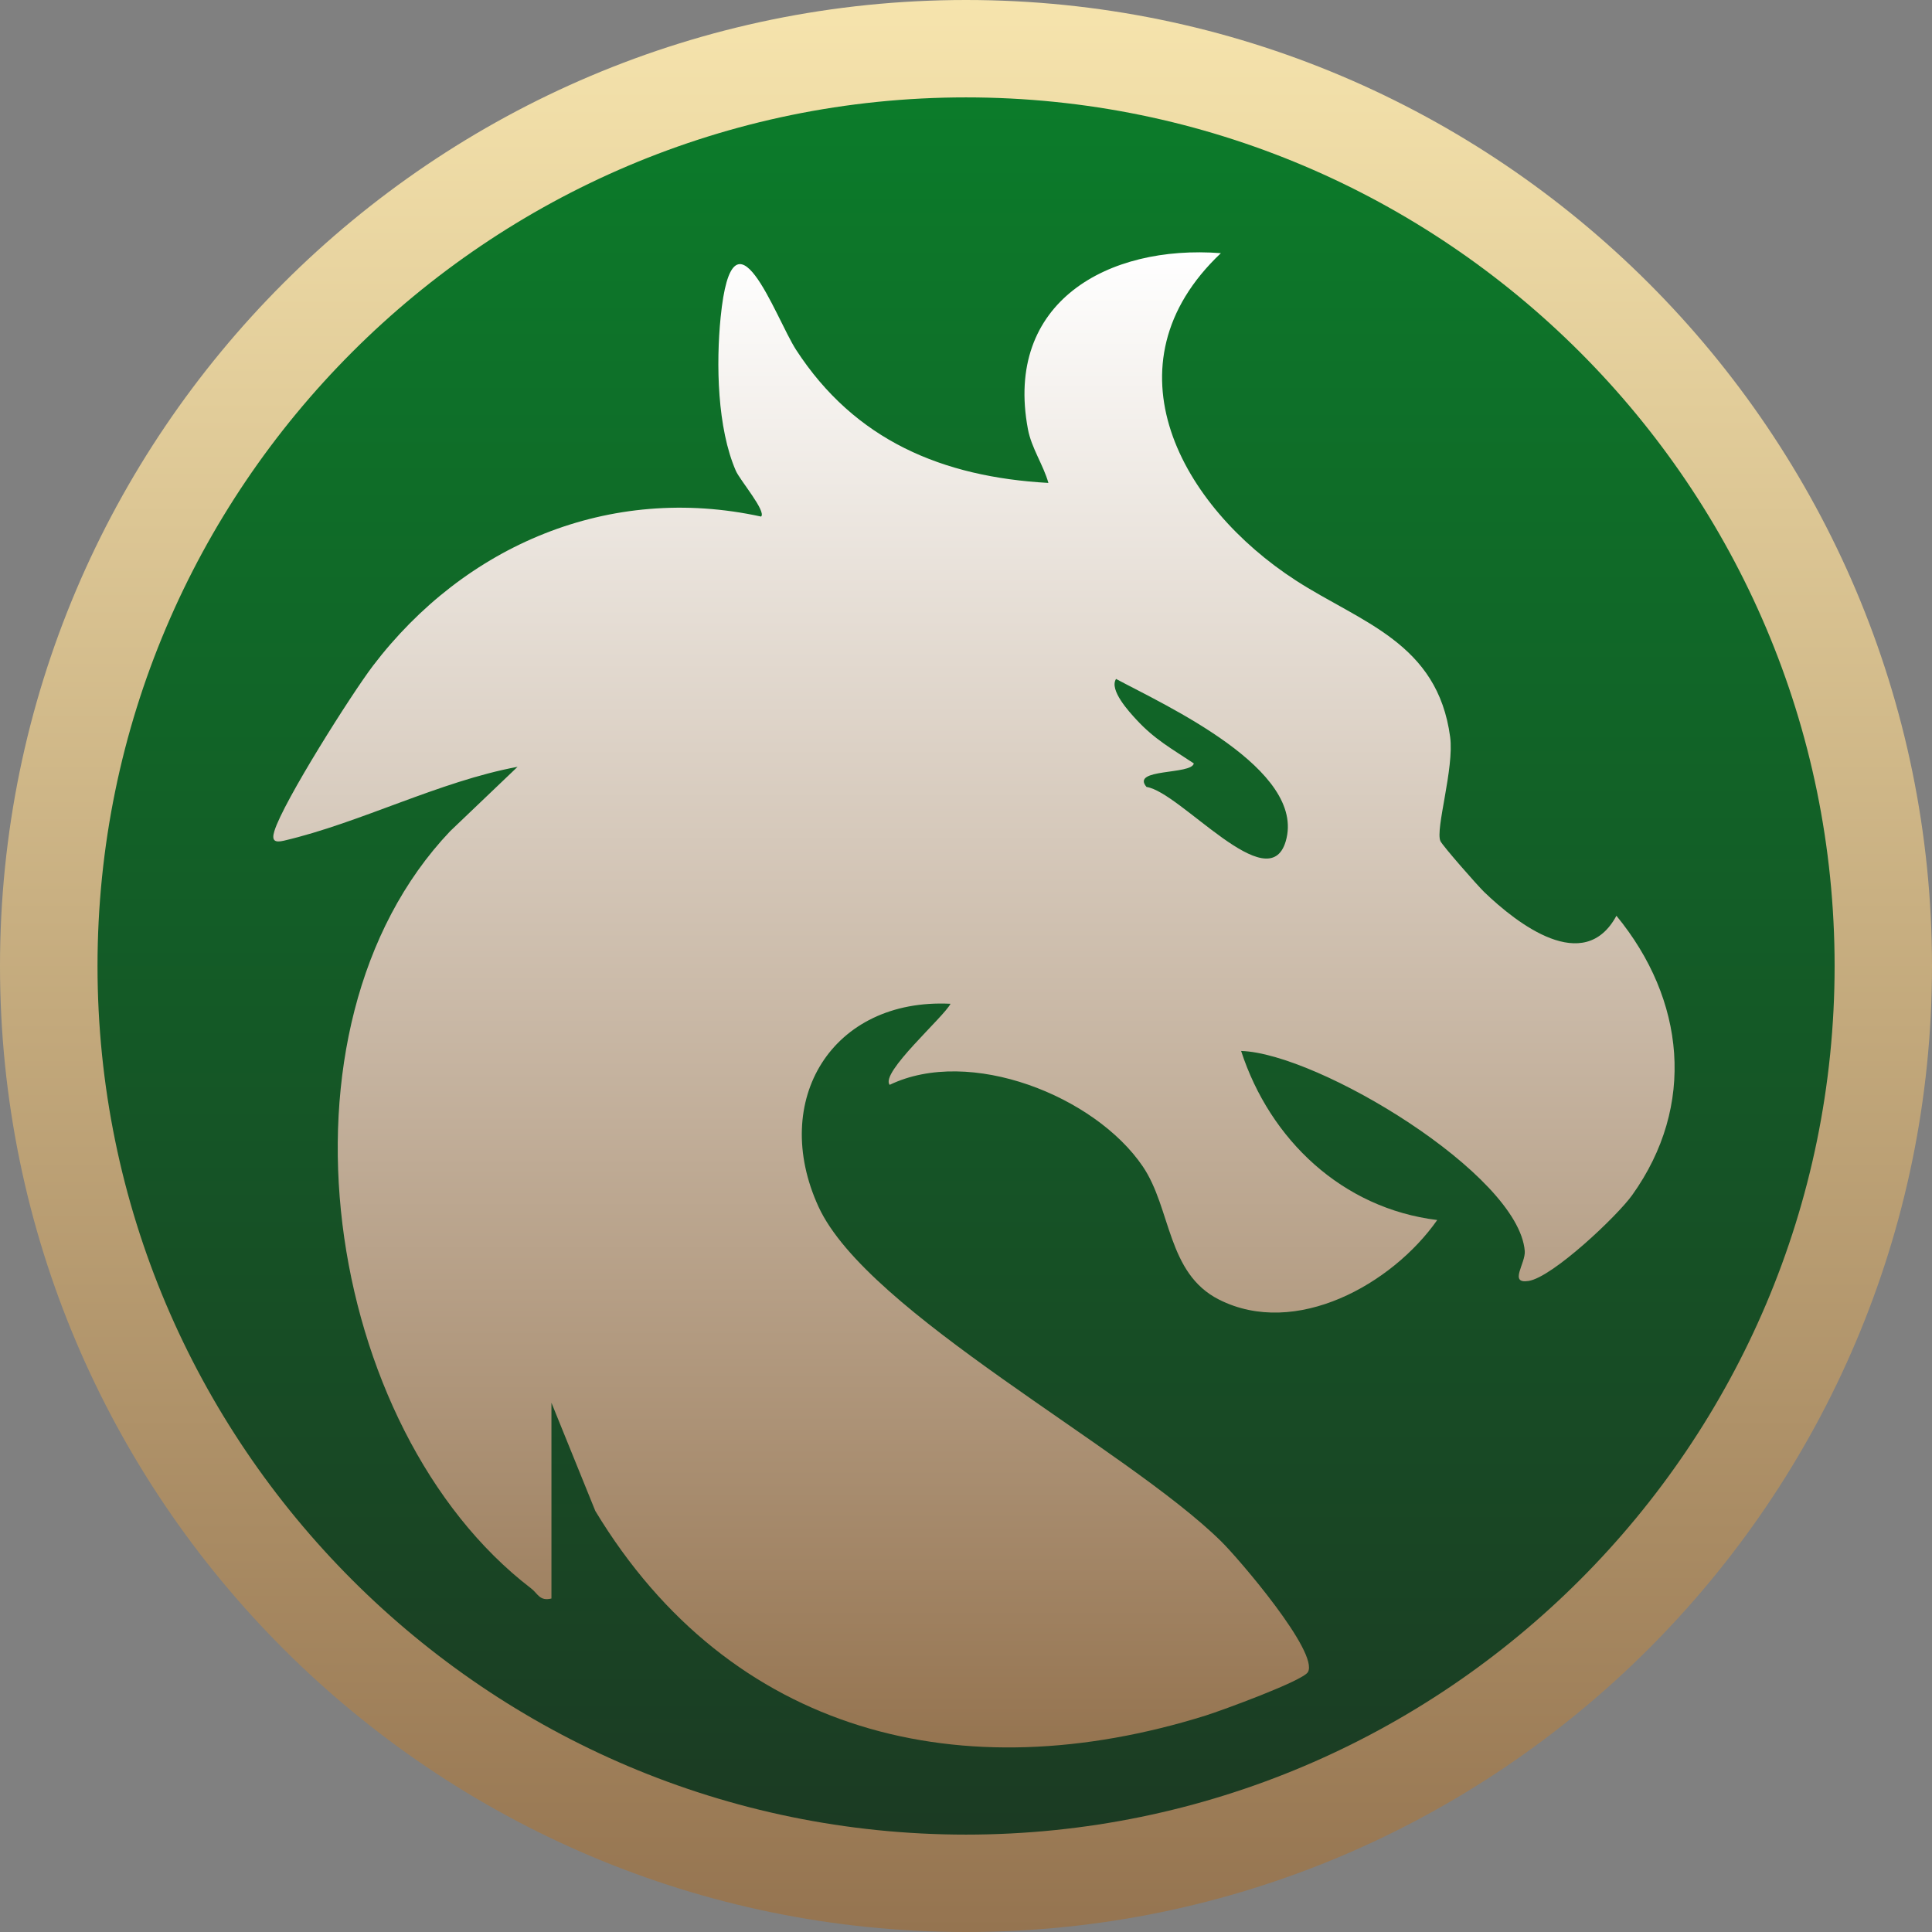
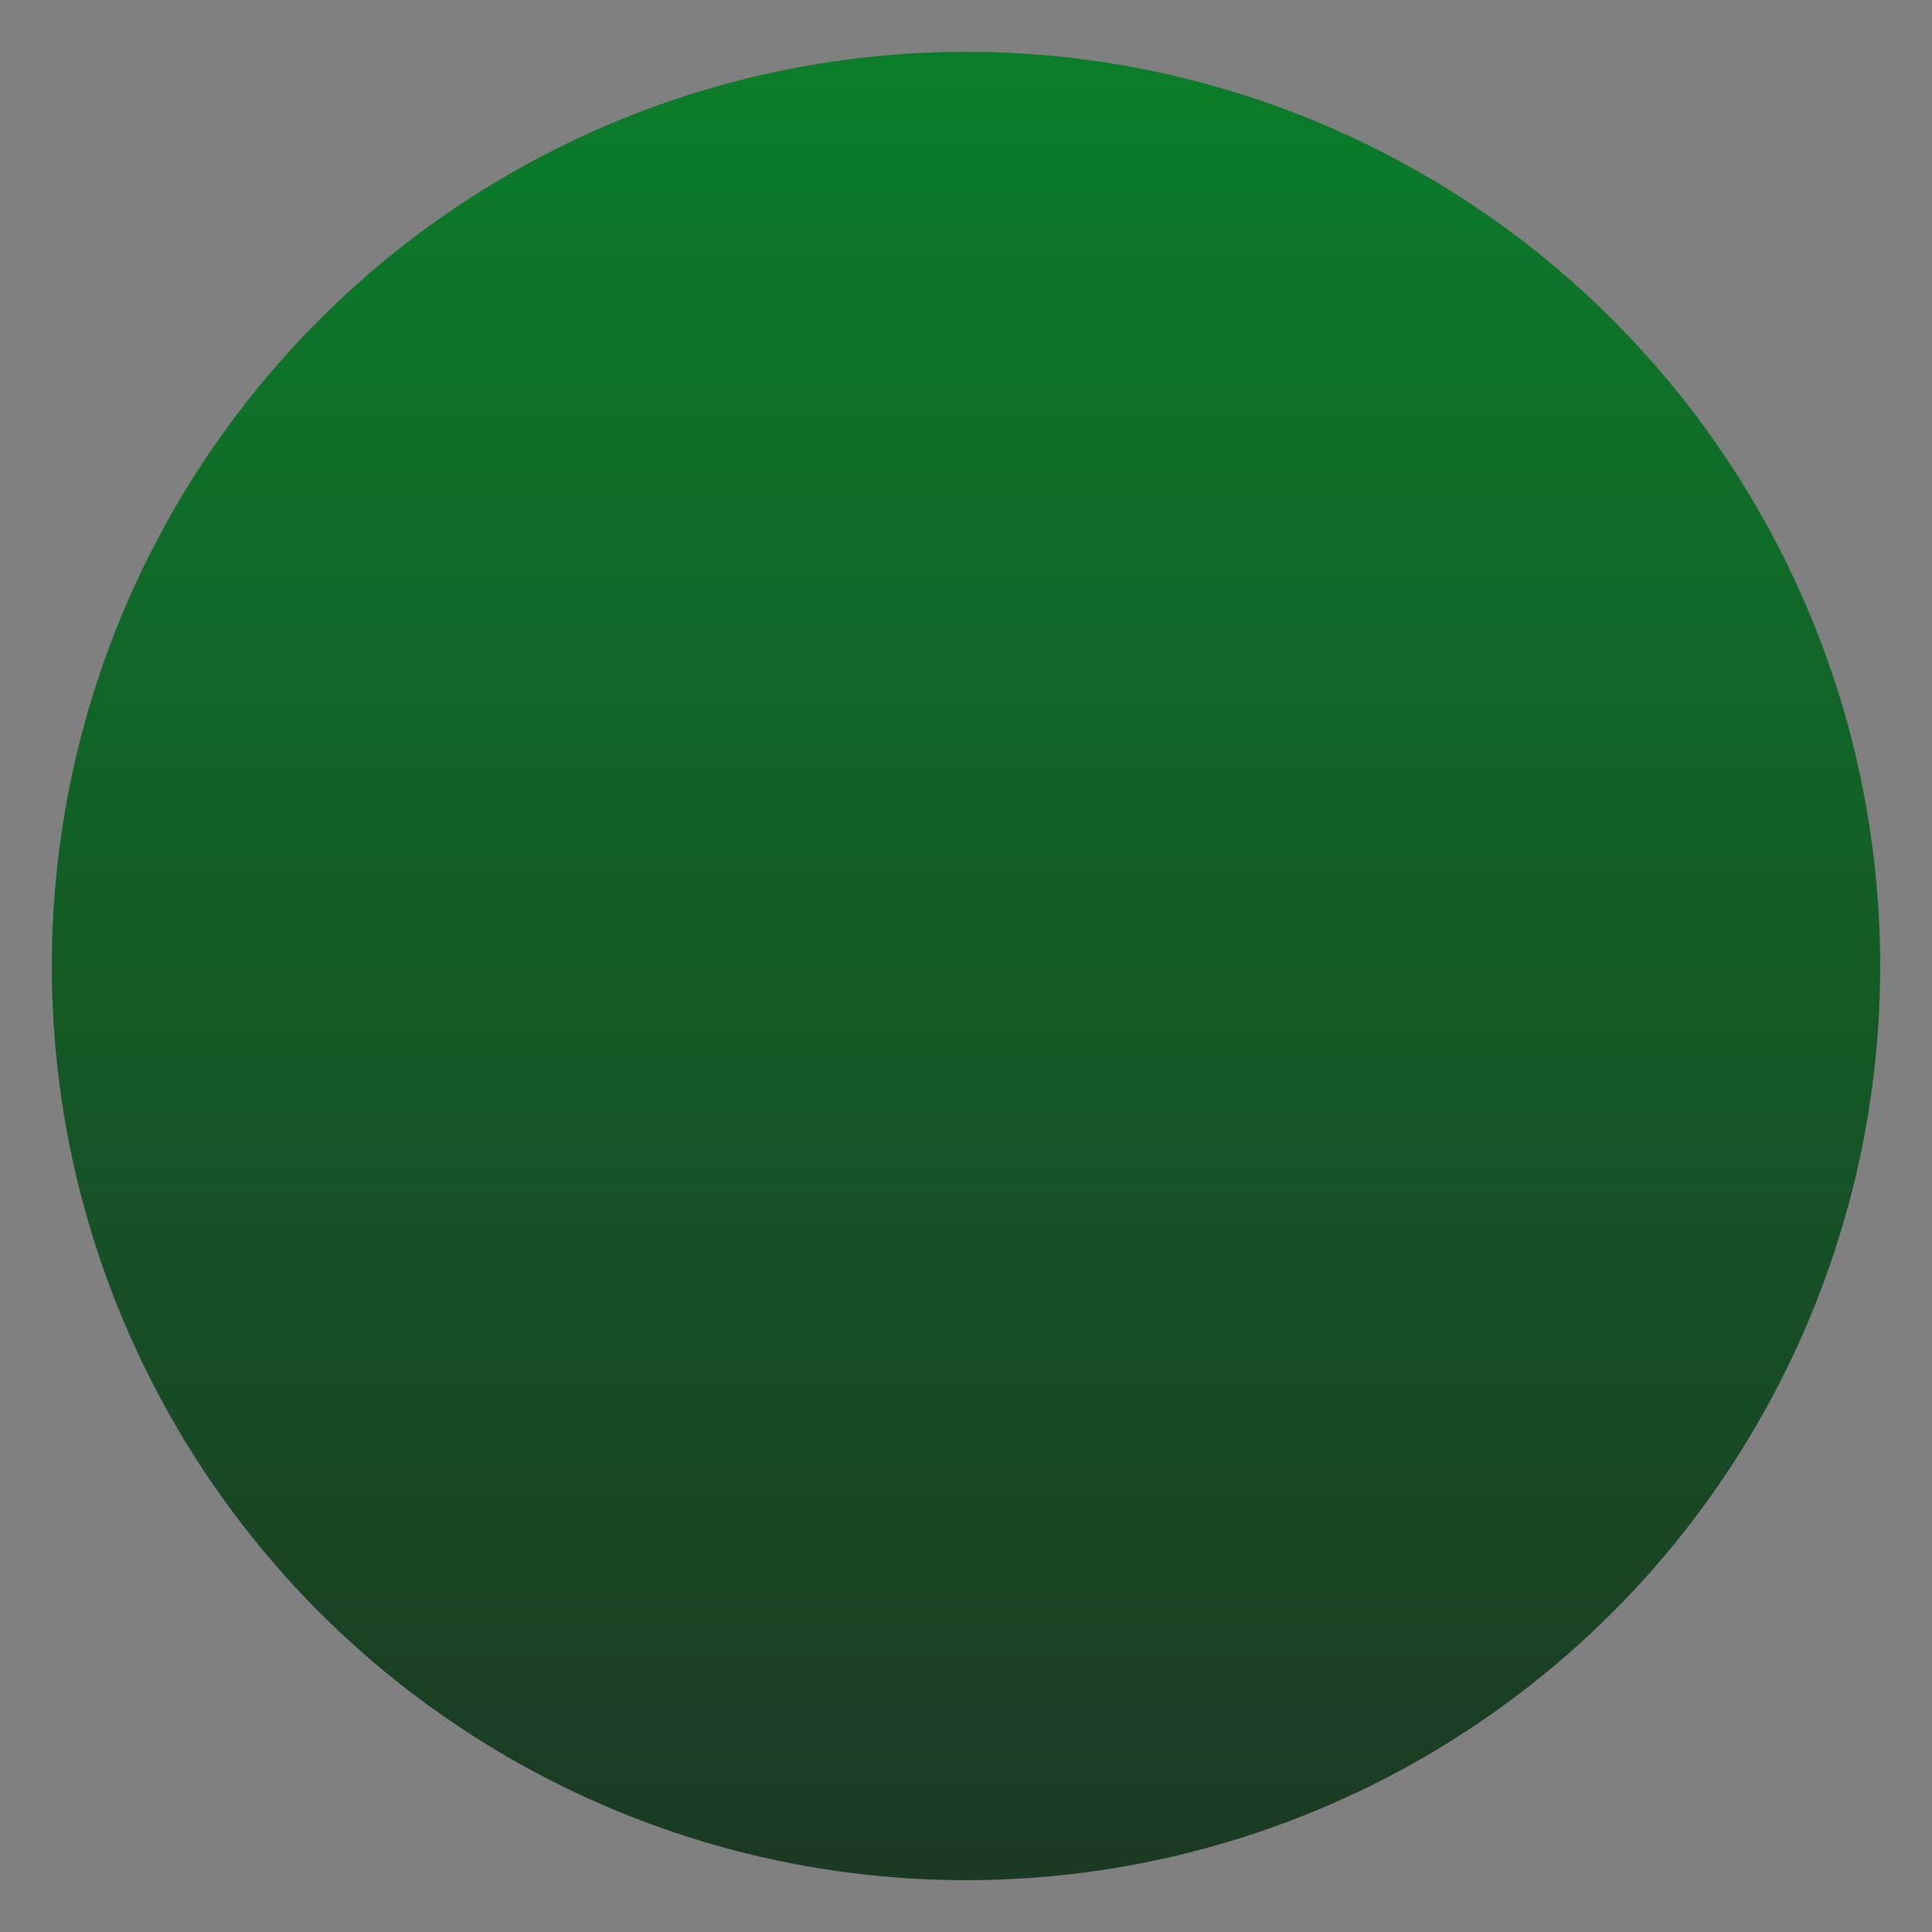
<svg xmlns="http://www.w3.org/2000/svg" id="Layer_2" data-name="Layer 2" viewBox="0 0 158.5 158.5">
  <rect x="0" y="0" width="158.5" height="158.5" fill="#808080" stroke="none" />
  <defs>
    <style>
      .cls-1 {
        fill: url(#linear-gradient-3);
      }

      .cls-2 {
        fill: url(#linear-gradient-2);
      }

      .cls-3 {
        fill: url(#linear-gradient);
      }
    </style>
    <linearGradient id="linear-gradient" x1="79.25" y1="4.25" x2="79.25" y2="154.25" gradientUnits="userSpaceOnUse">
      <stop offset="0" stop-color="#0b7d2a" />
      <stop offset="1" stop-color="#1c3923" />
    </linearGradient>
    <linearGradient id="linear-gradient-2" x1="79.9" y1="143.34" x2="79.9" y2="20.69" gradientUnits="userSpaceOnUse">
      <stop offset="0" stop-color="#957450" />
      <stop offset="1" stop-color="#fff" />
    </linearGradient>
    <linearGradient id="linear-gradient-3" x1="79.25" y1="158.5" x2="79.25" y2="0" gradientUnits="userSpaceOnUse">
      <stop offset="0" stop-color="#957450" />
      <stop offset="1" stop-color="#f6e4ad" />
    </linearGradient>
  </defs>
  <g id="Layer_1-2" data-name="Layer 1">
    <circle class="cls-3" cx="79.25" cy="79.25" r="75" />
-     <path class="cls-2" d="M45.24,131.14c-.97.24-1.11-.4-1.67-.83-17.04-13.05-22.02-45.93-6.64-62.12l5.53-5.28c-6.44,1.2-12.89,4.59-19.17,6.06-.77.18-1.02-.01-.78-.79.74-2.42,6.32-11.23,8.08-13.55,7.54-9.9,19.4-14.97,31.85-12.25.45-.42-1.73-2.98-2.07-3.75-1.53-3.51-1.63-8.79-1.25-12.6,1.01-10.04,4.49.04,6.19,2.67,4.83,7.43,11.99,10.43,20.7,10.92-.41-1.47-1.39-2.86-1.68-4.41-1.96-10.43,6.57-15.15,15.83-14.44-9.72,9.19-3.25,20.77,6.15,26.85,5.35,3.46,11.63,5.1,12.66,12.85.34,2.56-1.23,7.57-.8,8.53.17.38,3.06,3.67,3.61,4.2,2.68,2.57,8.17,6.85,10.83,1.93,5.64,6.86,6.55,15.57,1.29,22.92-1.24,1.73-6.54,6.74-8.5,7.04-1.65.26-.23-1.44-.31-2.46-.51-6.3-16.95-16.21-23.27-16.41,2.37,7.29,8.31,12.92,16.09,13.87-3.7,5.28-11.62,9.7-17.9,6.53-4.28-2.16-3.91-7.47-6.26-10.93-3.93-5.79-14.2-9.85-20.76-6.69-.82-.97,4.43-5.55,4.99-6.65-9.73-.48-14.83,7.93-10.83,16.65s25.23,19.77,33.02,27.44c1.45,1.42,8.06,9.14,7.13,10.74-.42.72-7.05,3.14-8.38,3.56-19.99,6.25-38.99,1.57-50.08-16.78l-3.6-8.88v16.09ZM94.06,64.56c2.79.42,10.01,9.24,11.42,4.46,1.74-5.9-9.94-11.18-13.92-13.32-.59.91,1.11,2.73,1.66,3.33,1.51,1.64,2.92,2.4,4.72,3.6-.18.95-5.21.39-3.88,1.93Z" />
-     <path class="cls-1" d="M79.25,0C35.56,0,0,35.55,0,79.25s35.56,79.25,79.25,79.25,79.25-35.55,79.25-79.25S122.95,0,79.25,0ZM79.25,150.51c-39.29,0-71.25-31.97-71.25-71.26S39.96,7.99,79.25,7.99s71.26,31.97,71.26,71.26-31.96,71.26-71.26,71.26Z" />
  </g>
</svg>